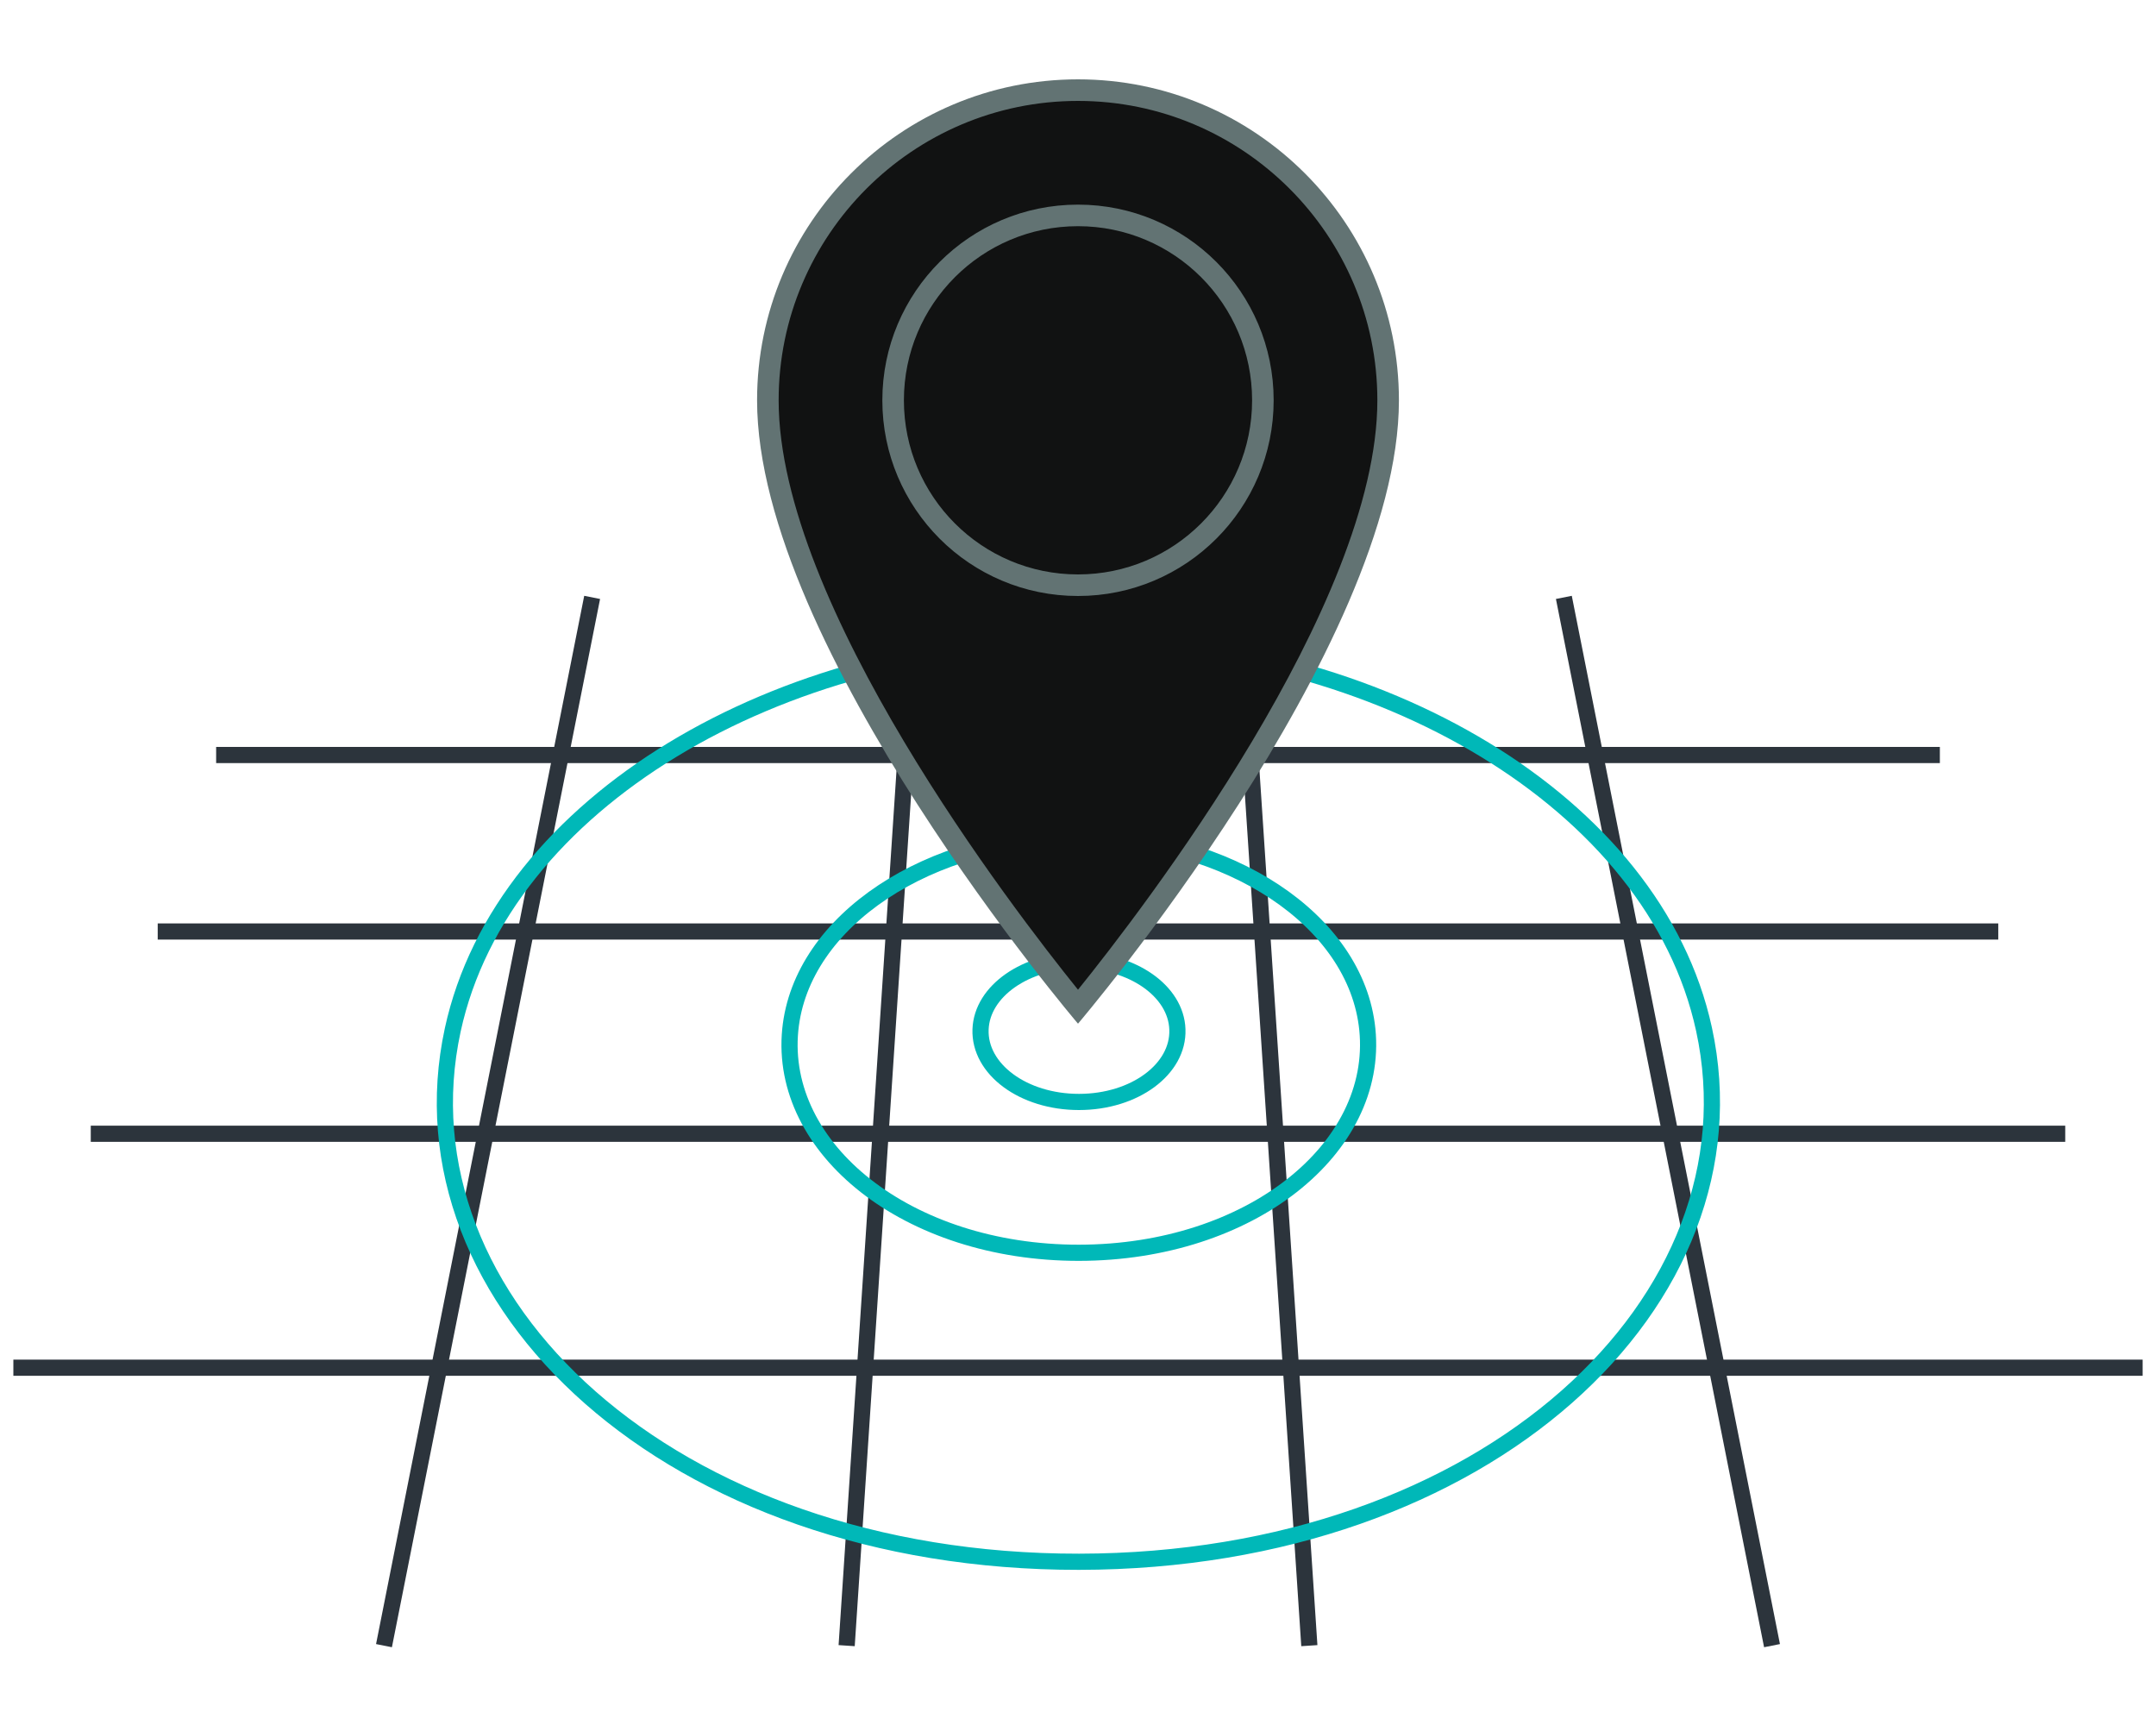
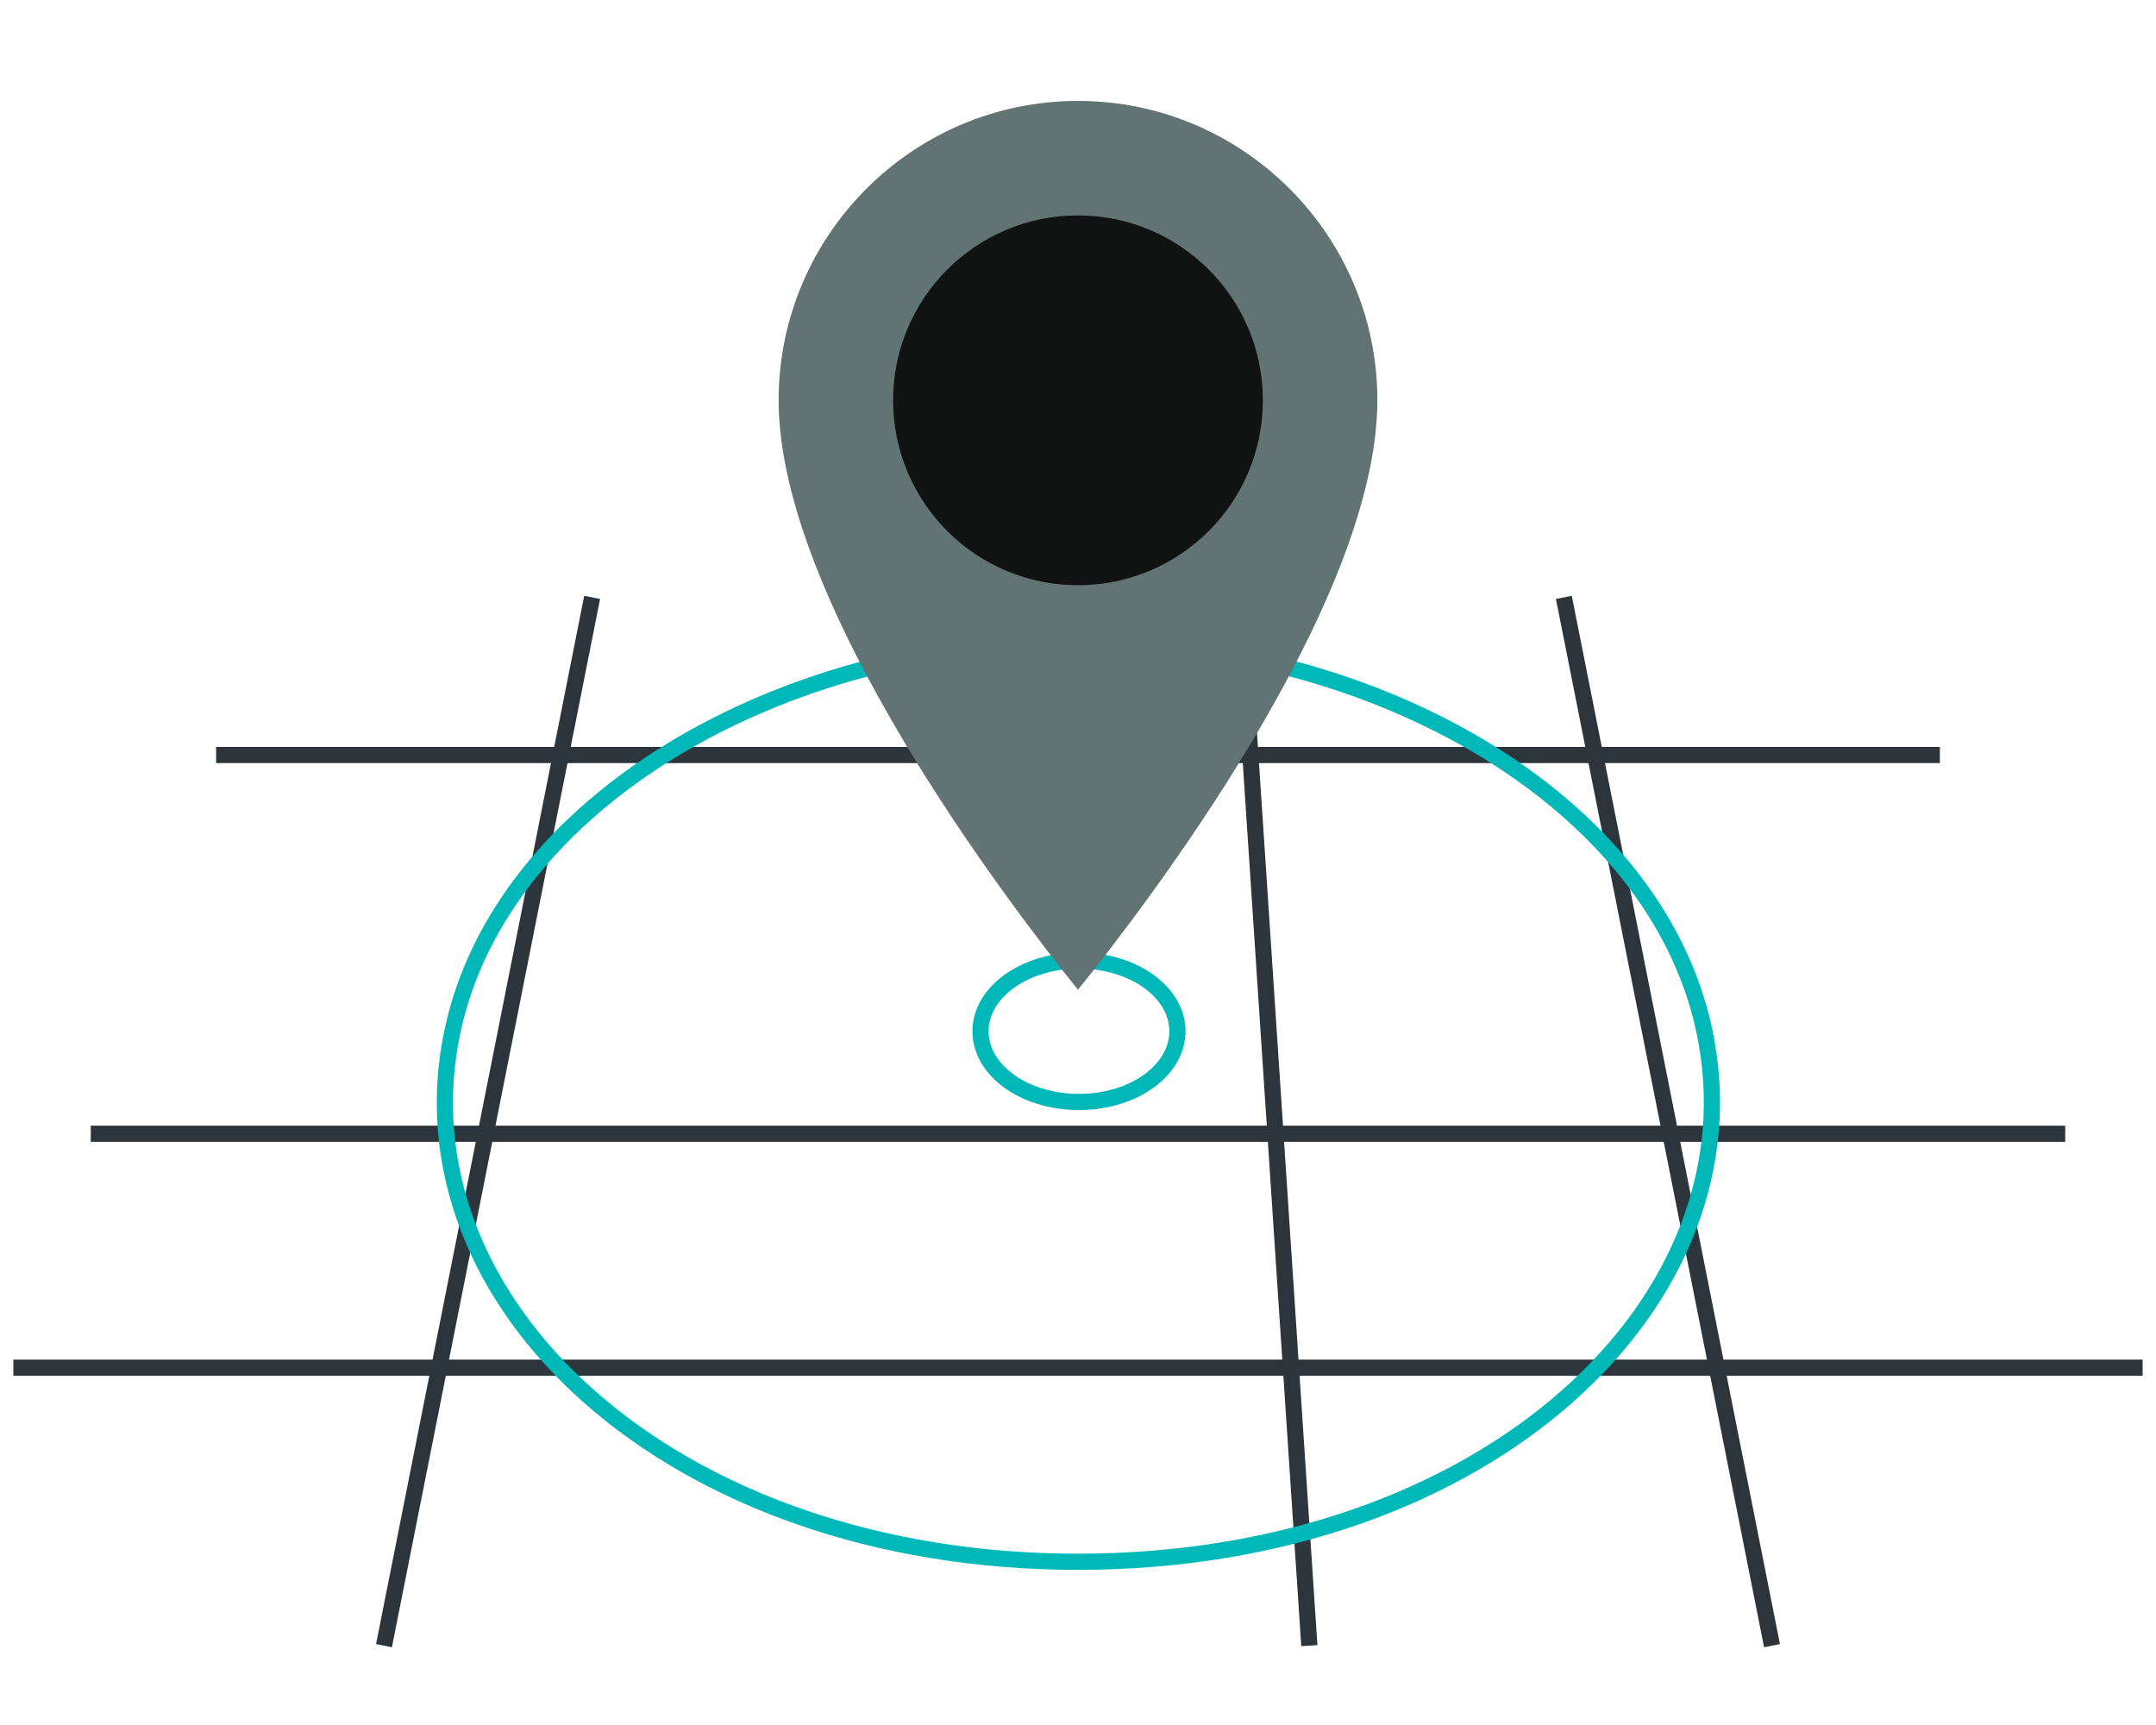
<svg xmlns="http://www.w3.org/2000/svg" id="_レイヤー_2" viewBox="0 0 200 160">
  <defs>
    <style>.cls-1,.cls-2,.cls-3,.cls-4{fill:none;}.cls-2{stroke:#627373;stroke-width:2px;}.cls-2,.cls-3,.cls-4{stroke-miterlimit:10;}.cls-5{fill:#111212;}.cls-3{stroke:#00b8b8;}.cls-3,.cls-4{stroke-width:1.5px;}.cls-6{fill:#627373;}.cls-4{stroke:#2c343c;}</style>
  </defs>
  <g id="_レイヤー_1-2">
    <rect class="cls-1" width="200" height="160" />
    <line class="cls-4" x1="1.24" y1="126.86" x2="198.76" y2="126.86" />
    <line class="cls-4" x1="179.95" y1="70.03" x2="20.05" y2="70.03" />
-     <line class="cls-4" x1="14.63" y1="86.4" x2="185.37" y2="86.4" />
    <line class="cls-4" x1="8.42" y1="105.16" x2="191.58" y2="105.16" />
    <line class="cls-4" x1="145.07" y1="55.41" x2="164.38" y2="152.64" />
    <line class="cls-4" x1="115.02" y1="55.41" x2="121.46" y2="152.64" />
-     <line class="cls-4" x1="84.98" y1="55.41" x2="78.54" y2="152.64" />
    <line class="cls-4" x1="54.93" y1="55.41" x2="35.62" y2="152.64" />
    <path class="cls-3" d="M100.1,144.86c-37.94.04-63.56-24.18-58.1-49.34,4.6-21.17,30.38-36.07,58.07-36.07,27.67,0,53.4,14.87,58,36.01,5.46,25.11-20.08,49.35-57.98,49.4Z" />
-     <path class="cls-3" d="M100.09,116.2c-15.9.01-27.88-9.65-26.78-20.69,1.02-10.19,13-17.93,26.77-17.94s25.73,7.72,26.76,17.91c1.11,11.03-10.85,20.7-26.75,20.72Z" />
    <path class="cls-3" d="M109.22,95.49c.13,3.67-3.96,6.72-9.13,6.72-5.17,0-9.26-3.04-9.13-6.72.12-3.57,4.21-6.4,9.13-6.4,4.92,0,9.01,2.82,9.13,6.39Z" />
-     <path class="cls-5" d="M100,93.38c-4.63-5.64-28.77-36.03-28.77-56.25,0-15.86,12.91-28.77,28.77-28.77s28.77,12.91,28.77,28.77c0,20.22-24.14,50.61-28.77,56.25Z" />
-     <path class="cls-6" d="M100,9.36c15.31,0,27.77,12.46,27.77,27.77,0,18.96-21.76,47.22-27.77,54.67-6.01-7.45-27.77-35.71-27.77-54.67,0-15.31,12.46-27.77,27.77-27.77M100,7.36c-16.44,0-29.77,13.33-29.77,29.77,0,22.89,29.77,57.82,29.77,57.82,0,0,29.77-34.93,29.77-57.82,0-16.44-13.33-29.77-29.77-29.77h0Z" />
+     <path class="cls-6" d="M100,9.36c15.31,0,27.77,12.46,27.77,27.77,0,18.96-21.76,47.22-27.77,54.67-6.01-7.45-27.77-35.71-27.77-54.67,0-15.31,12.46-27.77,27.77-27.77M100,7.36h0Z" />
    <circle class="cls-5" cx="100" cy="37.13" r="17.15" />
-     <circle class="cls-2" cx="100" cy="37.13" r="17.15" />
  </g>
</svg>